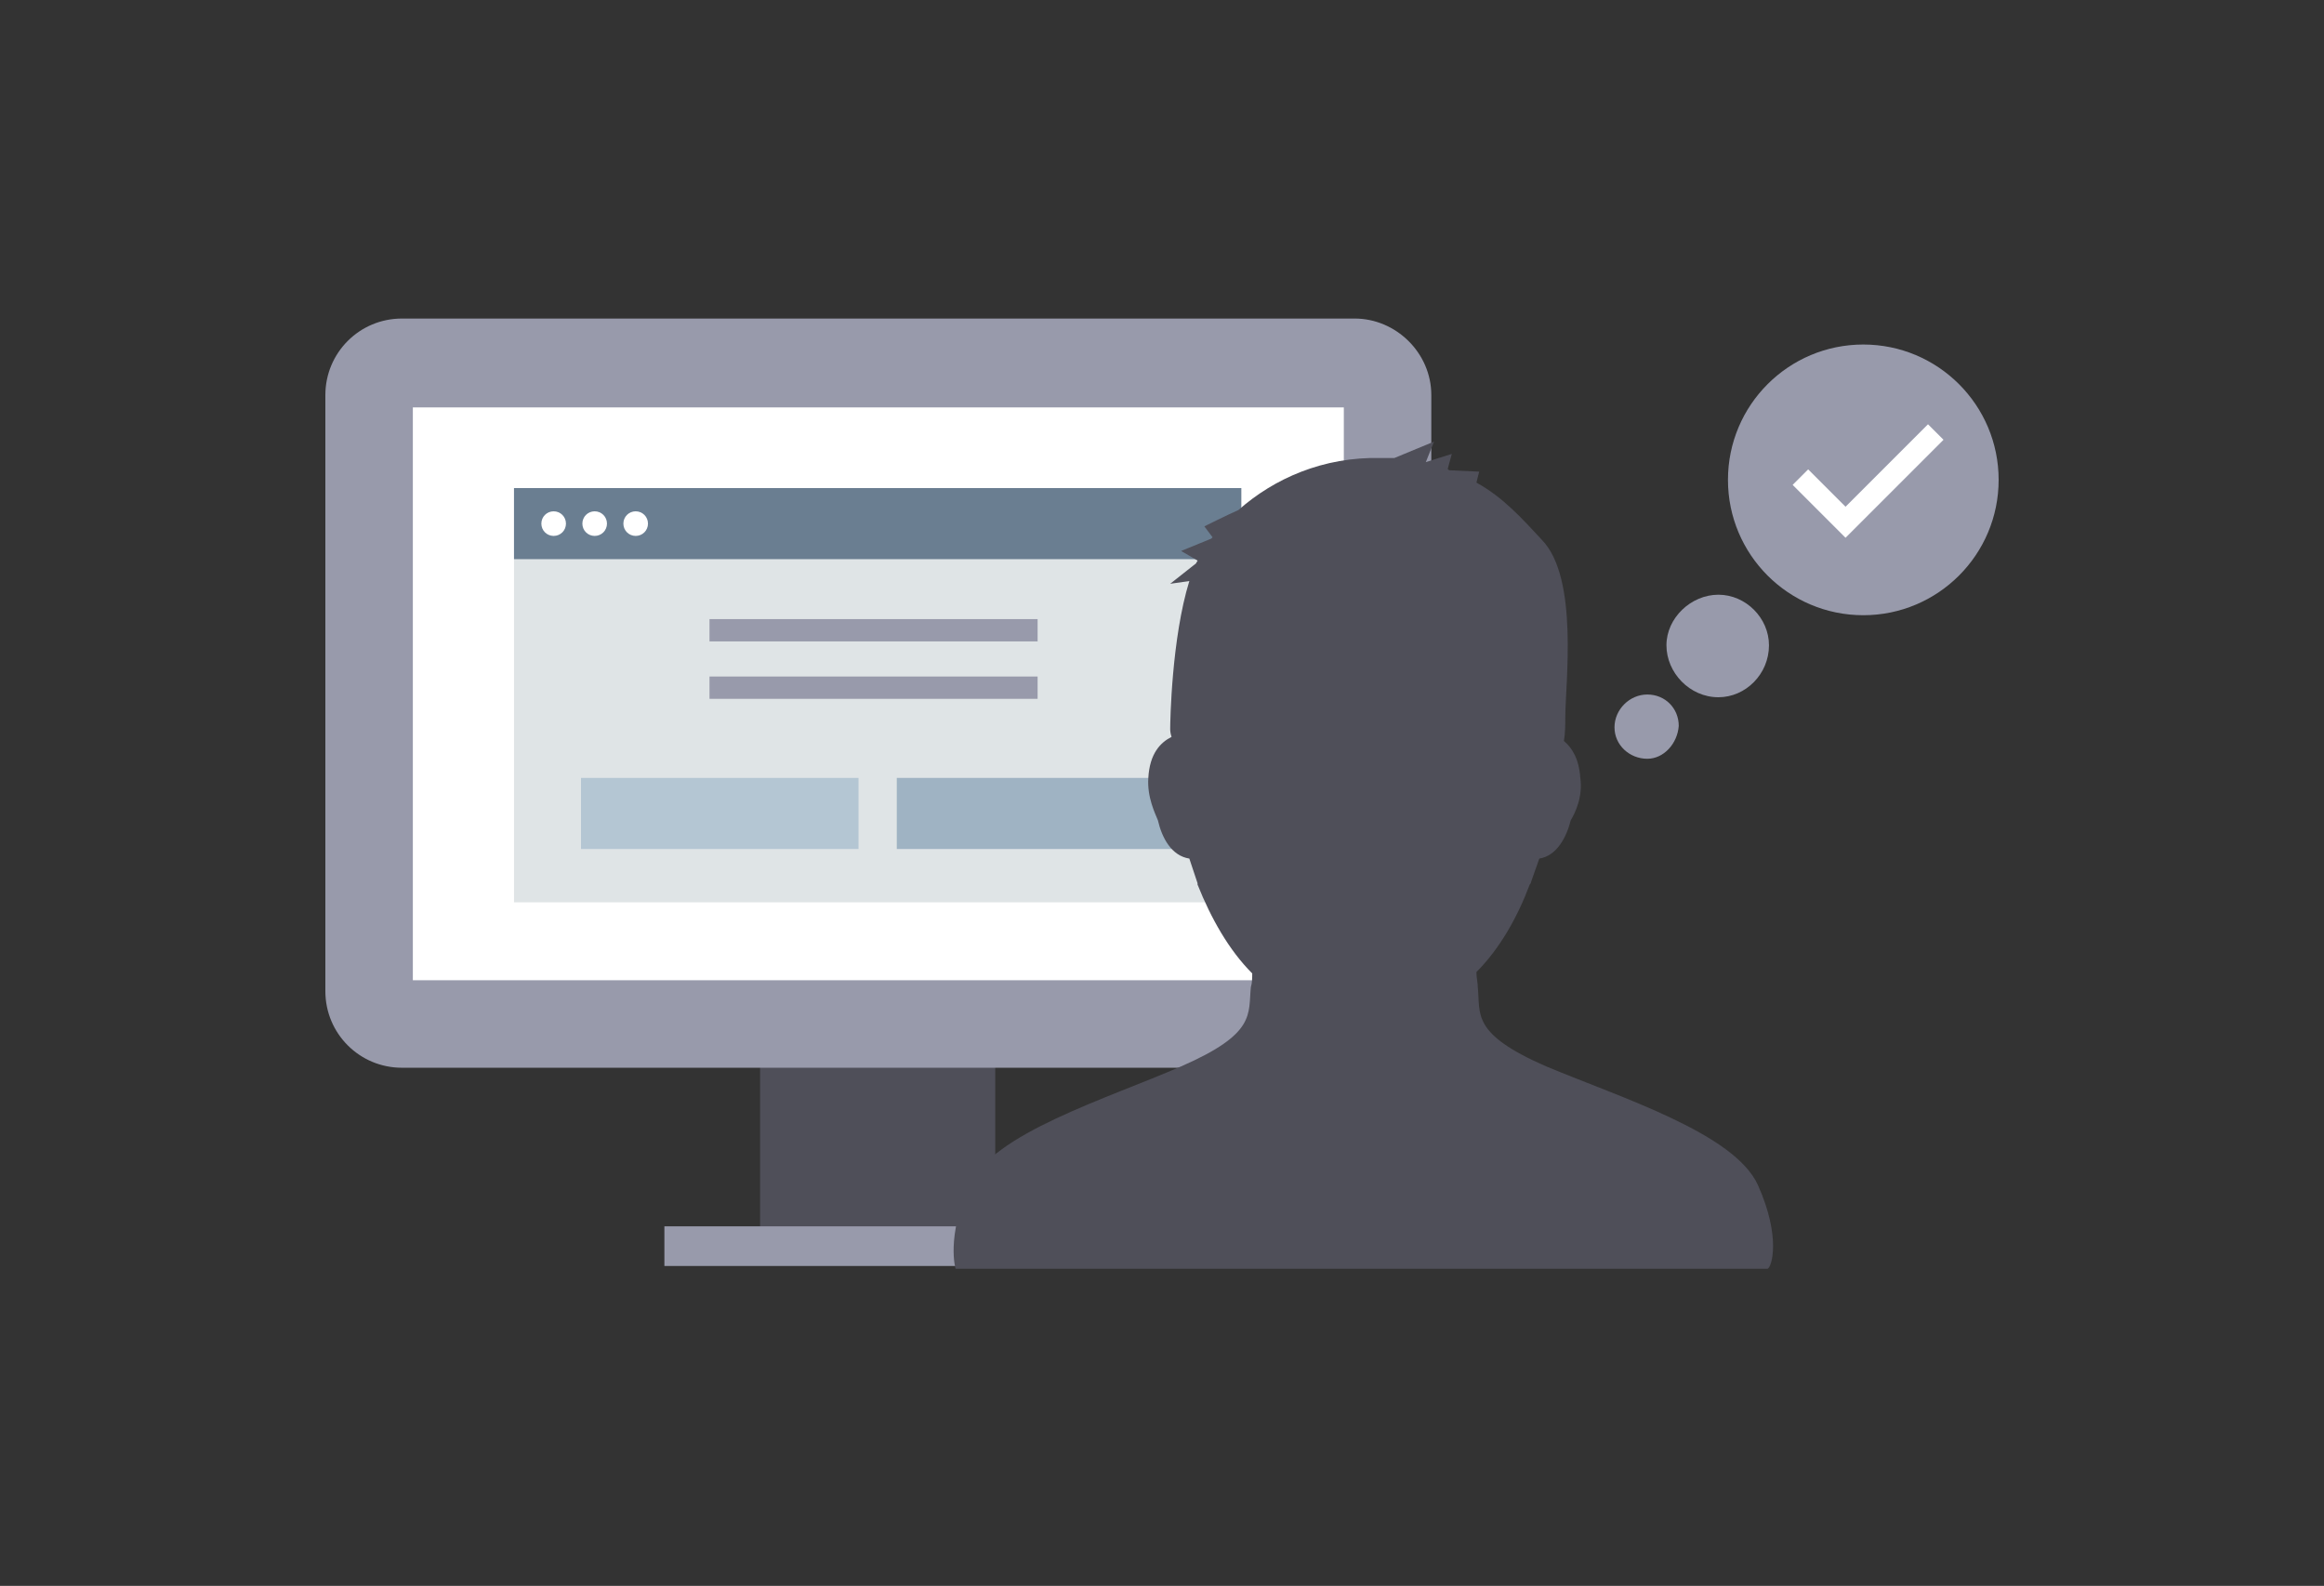
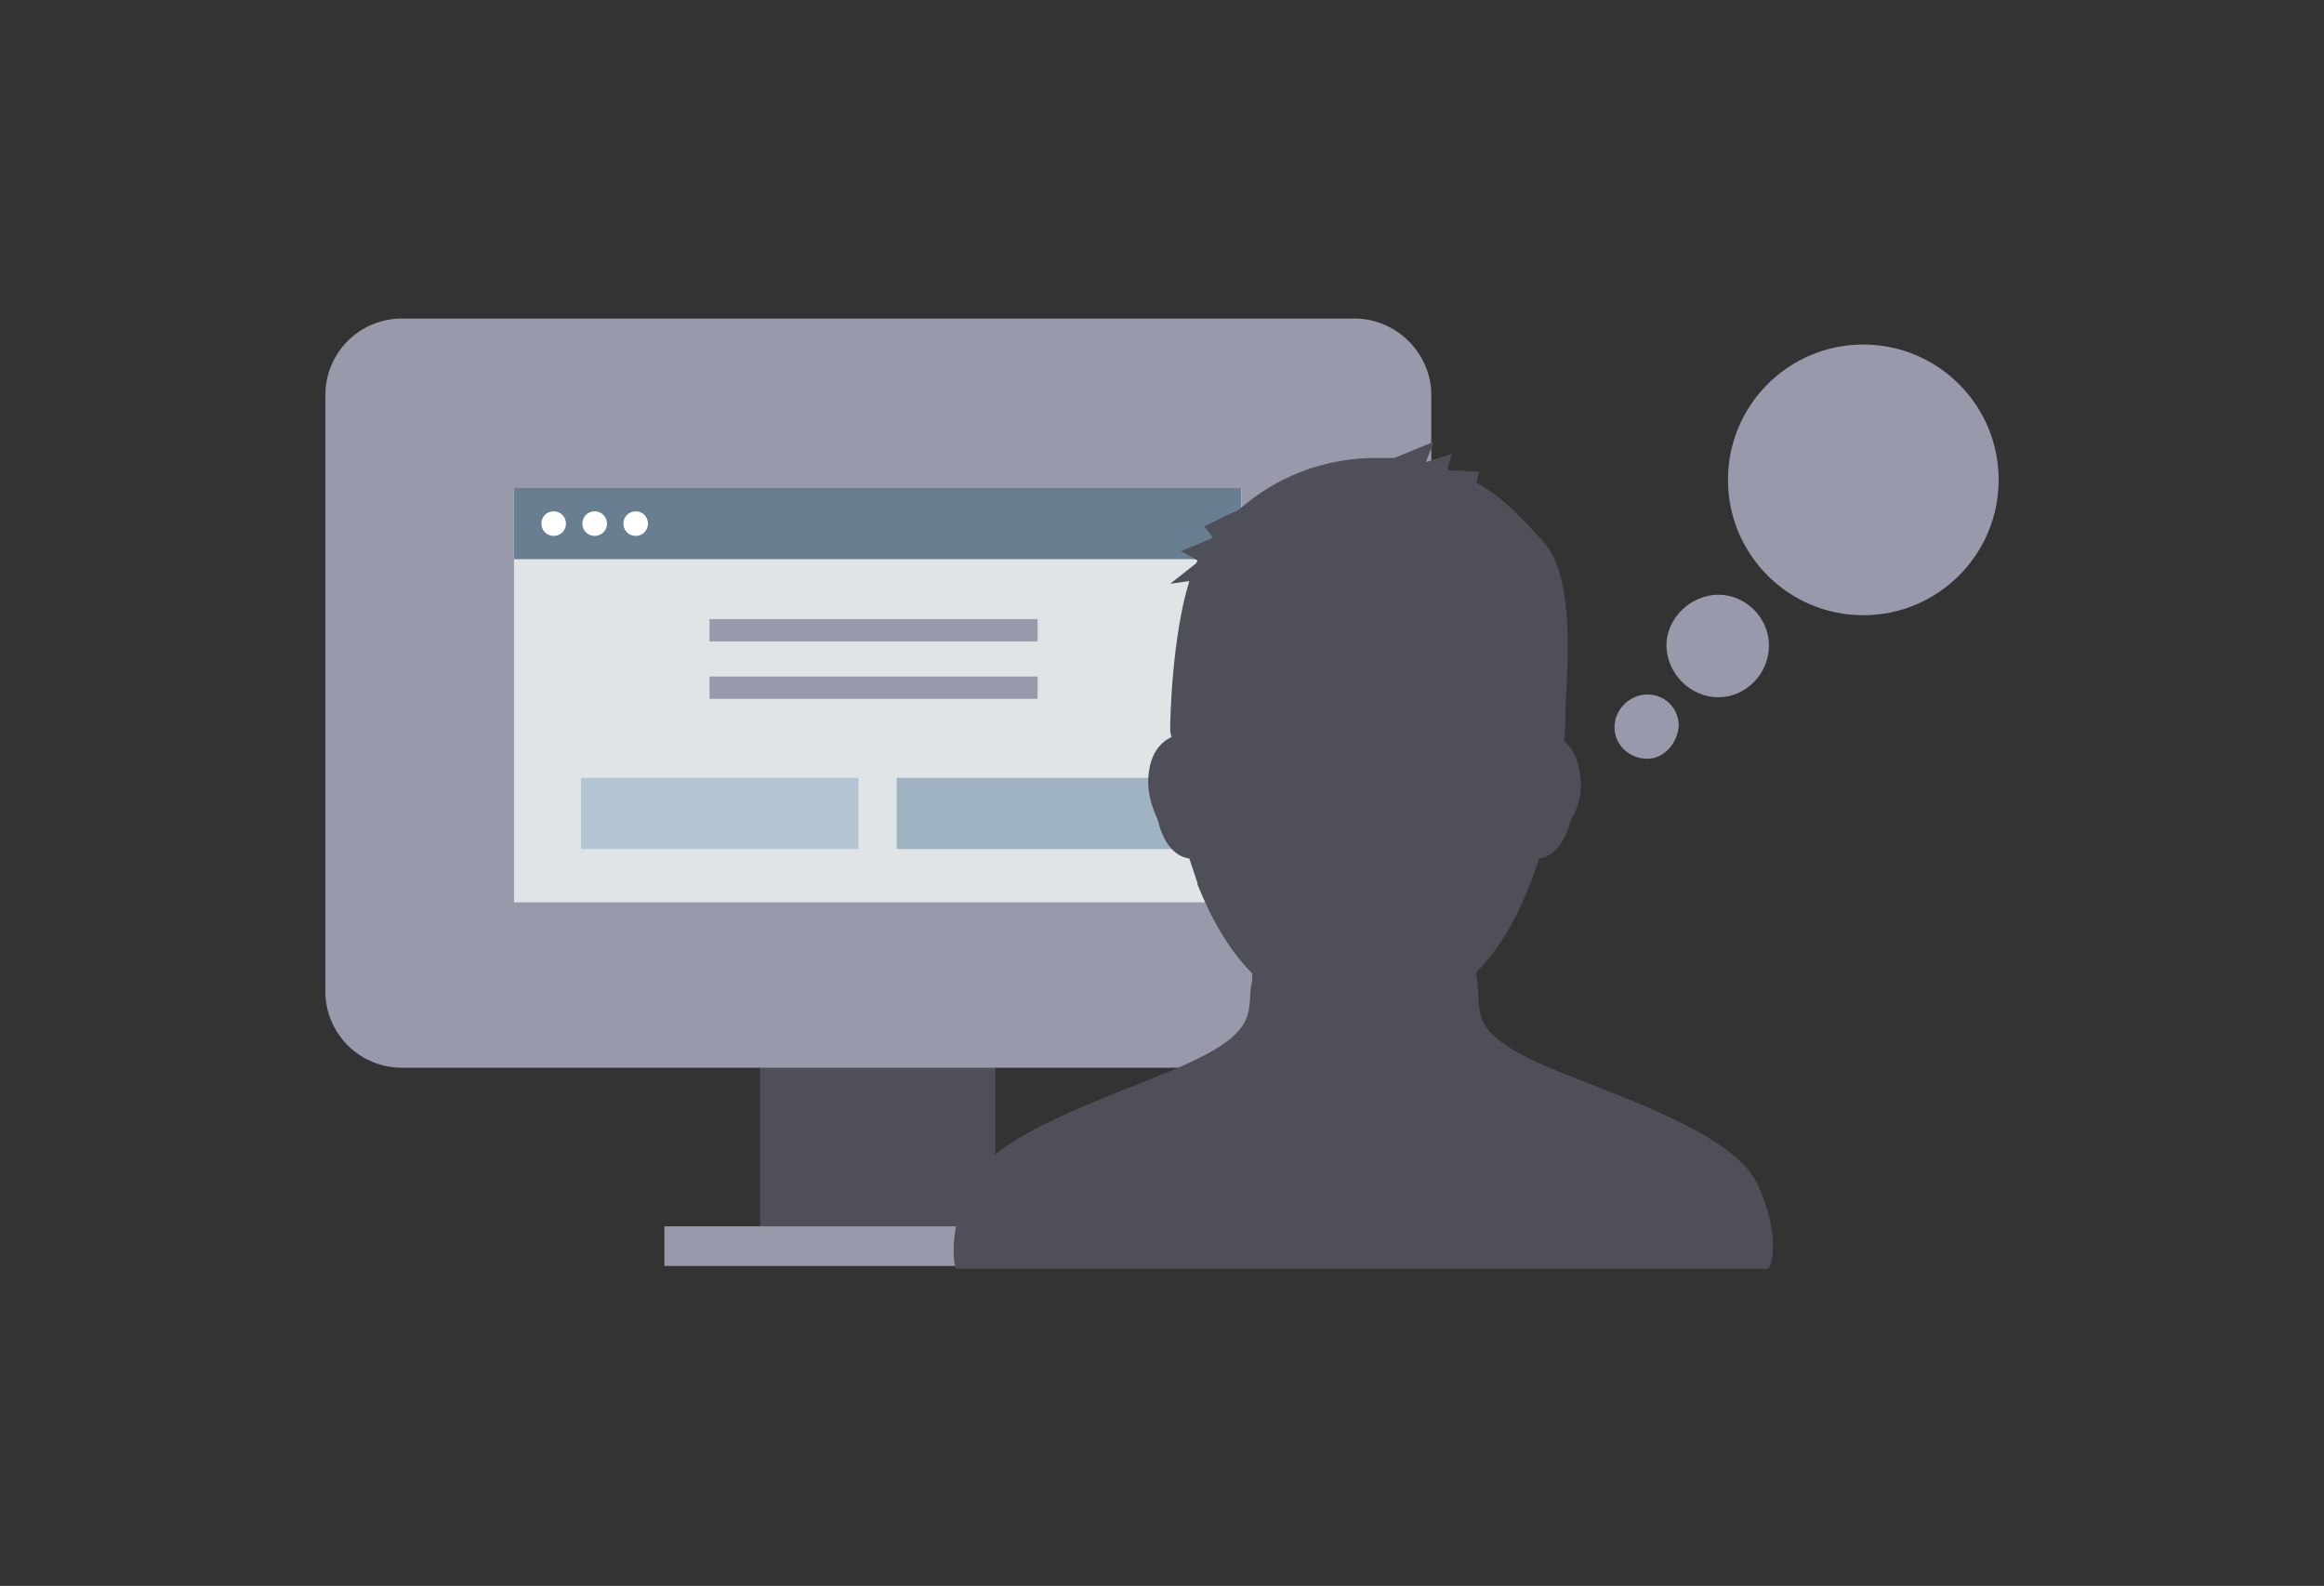
<svg xmlns="http://www.w3.org/2000/svg" version="1.1" id="Guide" x="0px" y="0px" viewBox="0 0 170 116" style="enable-background:new 0 0 170 116;" xml:space="preserve">
  <rect x="0" y="0" width="170" height="116" fill="#333333" stroke="none" />
  <style type="text/css">
	.st0{fill:#989AAB;}
	.st1{fill:#4F4F59;}
	.st2{fill:#FFFFFF;}
	.st3{fill:#F2F2F3;}
	.st4{fill:#DFE4E6;}
	.st5{fill:#6A7E91;}
	.st6{fill:none;stroke:#989AAB;stroke-width:1.632;stroke-miterlimit:10;}
	.st7{fill:#B4C6D3;}
	.st8{fill:#9FB3C3;}
	.st9{fill:none;stroke:#FFFFFF;stroke-width:1.604;stroke-miterlimit:10;}
</style>
  <g>
    <circle class="st0" cx="136.3" cy="35.1" r="9.9" />
    <g>
      <path class="st0" d="M122.8,53.1L122.8,53.1C122.8,53.1,122.8,53.1,122.8,53.1L122.8,53.1z" />
      <path class="st0" d="M125.7,51c2,0,3.7-1.7,3.7-3.8c0-2-1.7-3.7-3.7-3.7s-3.8,1.7-3.8,3.7S123.6,51,125.7,51z" />
      <path class="st0" d="M122.8,53.1c0-1.3-1-2.3-2.3-2.3s-2.4,1.1-2.4,2.4c0,1.3,1.1,2.3,2.4,2.3l0,0    C121.7,55.5,122.7,54.4,122.8,53.1z" />
    </g>
    <g>
      <rect x="55.6" y="68.7" class="st1" width="17.2" height="21.7" />
      <path class="st0" d="M99.1,23.3H29.4c-3.1,0-5.6,2.5-5.6,5.6v1v41.6v1c0,3.1,2.5,5.6,5.6,5.6h69.7c3.1,0,5.6-2.5,5.6-5.6v-1V29.9    v-1C104.7,25.8,102.1,23.3,99.1,23.3z" />
-       <polyline id="XMLID_140_" class="st2" points="98.3,71.7 98.3,29.8 30.2,29.8 30.2,71.7   " />
      <rect x="48.6" y="89.7" class="st0" width="31.2" height="2.9" />
      <g>
        <g>
          <rect id="XMLID_139_" x="37.6" y="35.7" class="st3" width="53.2" height="5.2" />
          <rect id="XMLID_138_" x="37.6" y="35.7" class="st4" width="53.2" height="30.3" />
          <rect id="XMLID_137_" x="37.6" y="35.7" class="st5" width="53.2" height="5.2" />
          <path id="XMLID_136_" class="st2" d="M41.4,38.3c0,0.5-0.4,0.9-0.9,0.9c-0.5,0-0.9-0.4-0.9-0.9c0-0.5,0.4-0.9,0.9-0.9      C41,37.4,41.4,37.8,41.4,38.3" />
          <path id="XMLID_135_" class="st2" d="M44.4,38.3c0,0.5-0.4,0.9-0.9,0.9c-0.5,0-0.9-0.4-0.9-0.9c0-0.5,0.4-0.9,0.9-0.9      C44,37.4,44.4,37.8,44.4,38.3" />
          <path id="XMLID_133_" class="st2" d="M47.4,38.3c0,0.5-0.4,0.9-0.9,0.9c-0.5,0-0.9-0.4-0.9-0.9c0-0.5,0.4-0.9,0.9-0.9      C47,37.4,47.4,37.8,47.4,38.3" />
        </g>
        <g>
          <line id="XMLID_131_" class="st6" x1="51.9" y1="46.1" x2="75.9" y2="46.1" />
          <line id="XMLID_130_" class="st6" x1="51.9" y1="50.3" x2="75.9" y2="50.3" />
        </g>
      </g>
      <rect x="42.5" y="56.9" class="st7" width="20.3" height="5.2" />
      <rect x="65.6" y="56.9" class="st8" width="20.3" height="5.2" />
    </g>
    <path class="st1" d="M128.6,86.7c-1.7-3.8-10-6.4-15.5-8.7c-5.5-2.4-4.8-3.8-5-5.8c0-0.3-0.1-0.7-0.1-1.1c1.7-1.7,3-4,3.9-6.4   c0,0,0.1-0.1,0.1-0.2c0.2-0.6,0.4-1.1,0.6-1.7c1.3-0.2,2-1.6,2.3-2.8c0.3-0.5,0.9-1.7,0.7-3.1c-0.1-1.4-0.6-2.2-1.2-2.7   c0.1-0.6,0.1-1.2,0.1-1.7c0-2.5,1-10.2-1.7-13c-1.4-1.5-2.8-3.1-4.8-4.2l0.2-0.8l-2.1-0.1c-0.1,0-0.1,0-0.2-0.1l0.3-1.1l-1.9,0.6   l0.6-1.5l-2.9,1.2c-0.3,0-0.7,0-1,0c-4.2-0.1-7.8,1.5-10.4,3.8c-0.9,0.4-2.5,1.2-2.5,1.2l0.6,0.8c0,0-0.1,0.1-0.1,0.1l-2.2,0.9   l1.2,0.7c0,0.1-0.1,0.1-0.1,0.2l-1.9,1.5l1.4-0.2c-1.3,4.2-1.4,10.3-1.4,10.8c0,0.1,0,0.3,0.1,0.6c-0.8,0.4-1.6,1.2-1.7,3   c-0.1,1.4,0.5,2.6,0.7,3.1c0.3,1.3,1,2.6,2.3,2.8c0.2,0.6,0.4,1.2,0.6,1.8c0,0,0,0.1,0,0.1l0,0c1,2.5,2.3,4.8,4,6.5   c0,0.3,0,0.7-0.1,1c-0.2,2,0.4,3.4-5.1,5.8c-5.5,2.4-13.8,4.9-15.5,8.7c-1.7,3.8-1,6.1-1,6.1h59.4   C129.6,92.7,130.3,90.5,128.6,86.7z" />
    <g>
-       <polyline class="st9" points="141.6,31.6 135,38.2 131.7,34.9   " />
-     </g>
+       </g>
  </g>
</svg>